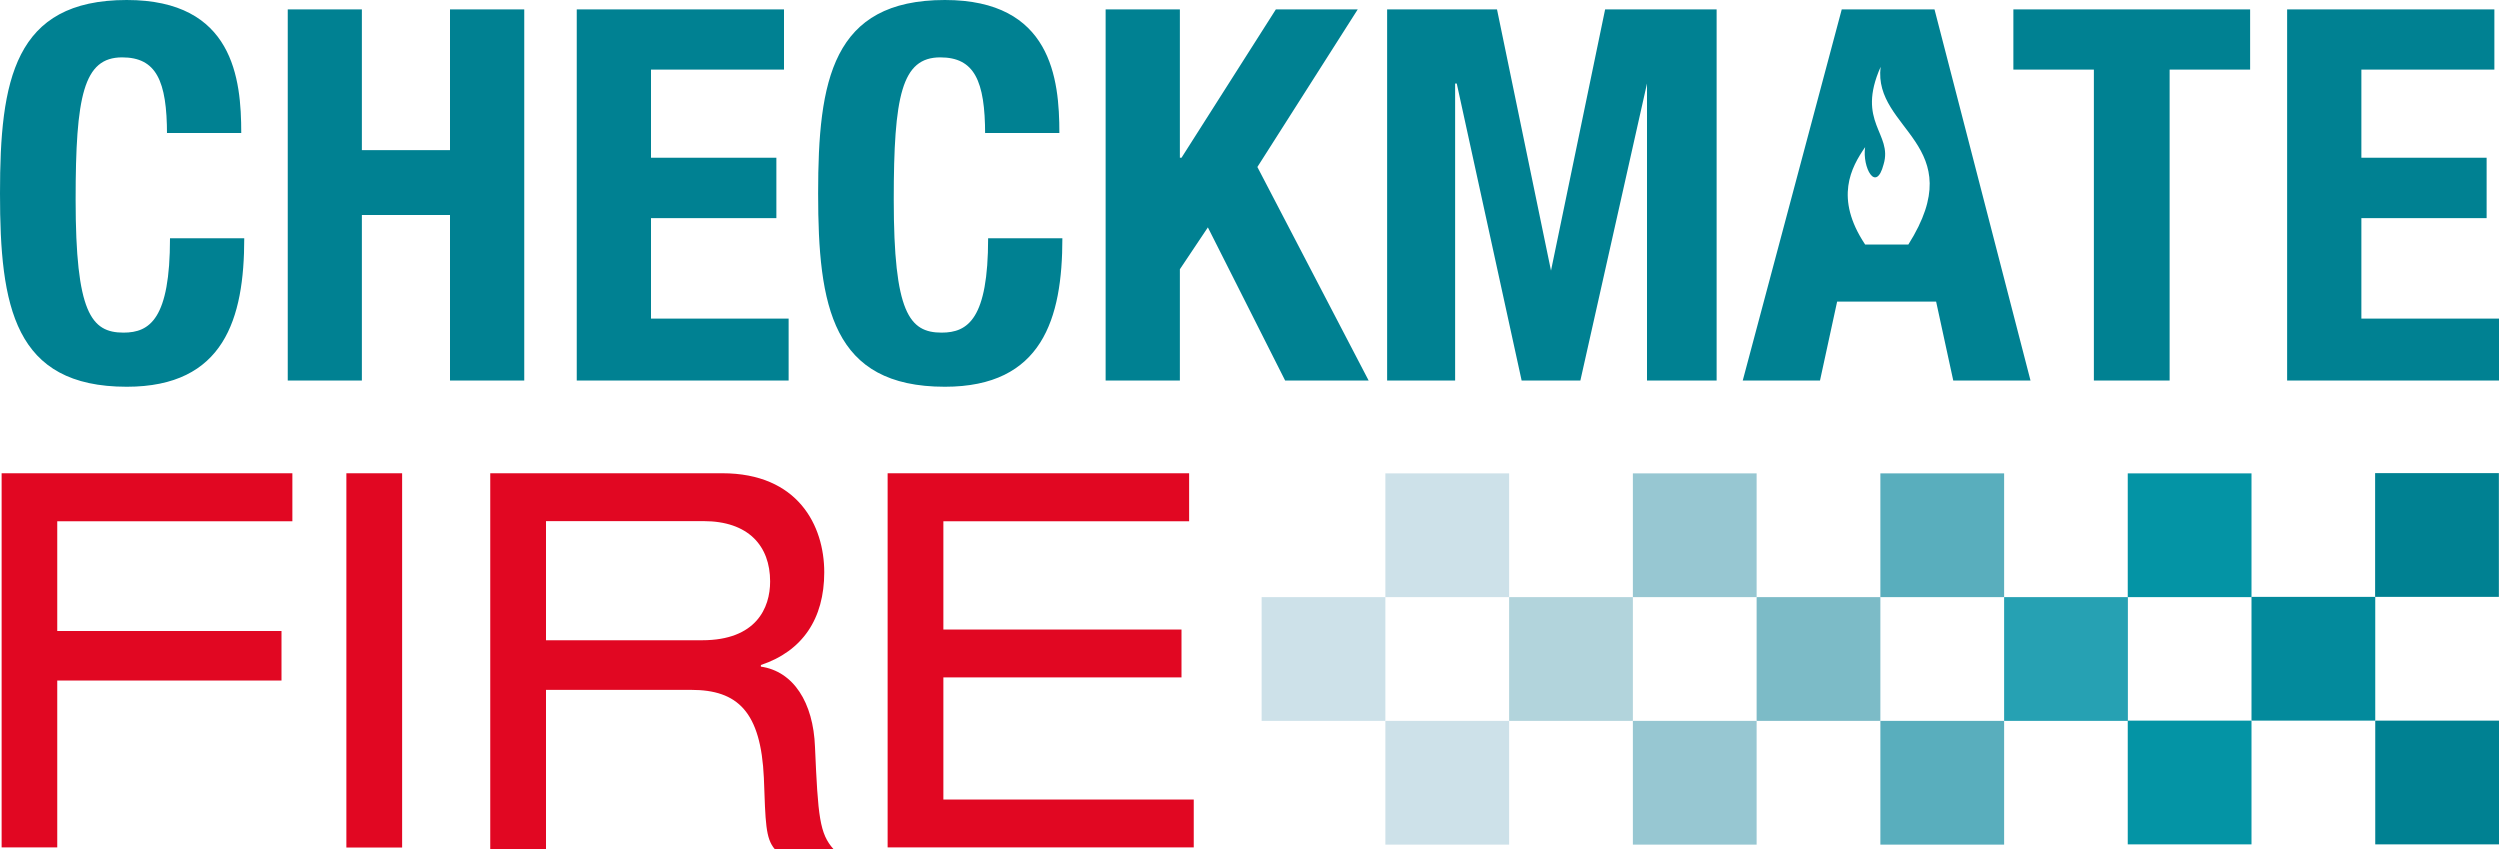
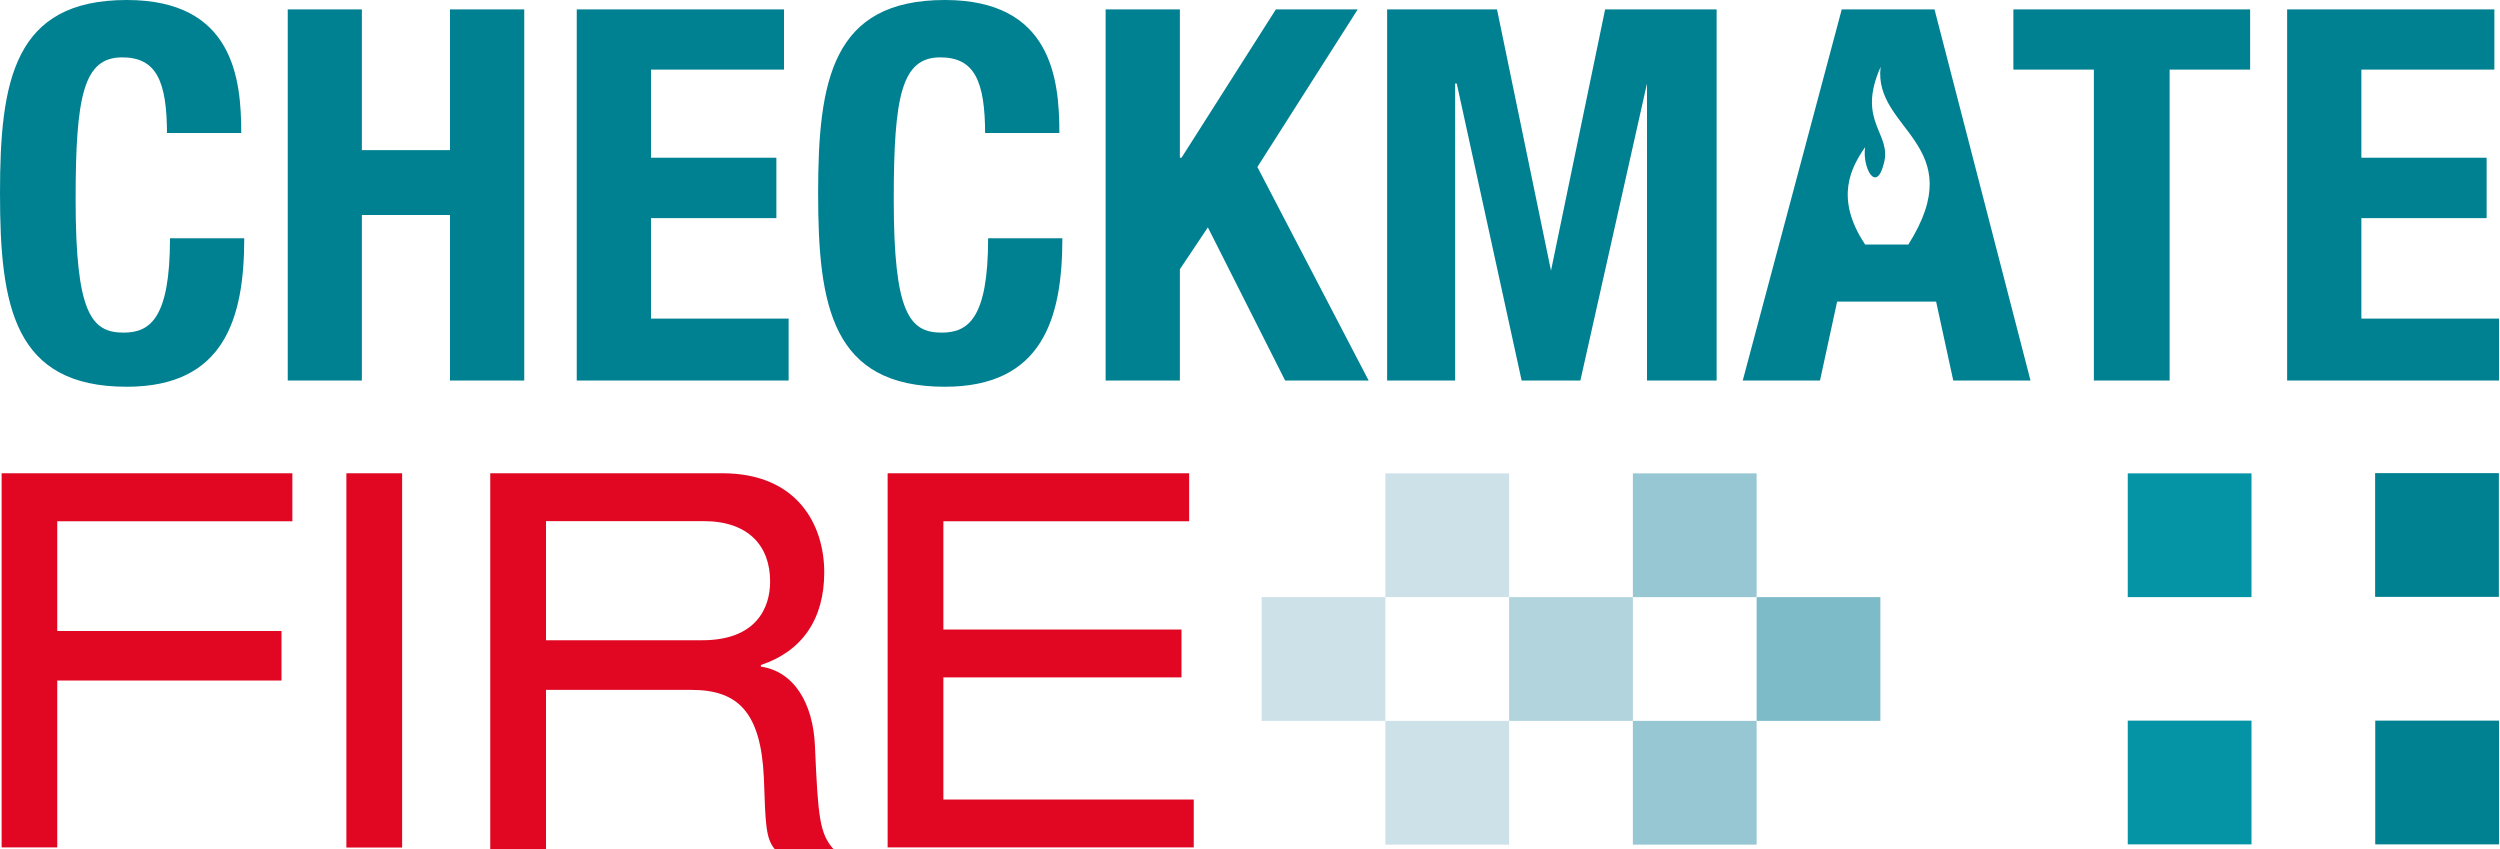
<svg xmlns="http://www.w3.org/2000/svg" viewBox="0 0 2000 679.3">
  <style>.prefix__st0{fill:#008192}.prefix__st1{fill:#e10722}.prefix__st2{fill:#0494a5}.prefix__st3{fill:#59aebd}.prefix__st4{fill:#97c7d2}.prefix__st8{fill:#cde1e9}</style>
  <g id="prefix__checkmate">
    <path class="prefix__st0" d="M133.6 107.7c0-43.3-8.7-61.8-35.9-61.8-30.9 0-37.2 30.9-37.2 113.8 0 90.3 12.4 106.4 38.3 106.4 21.1 0 37.2-11.1 37.2-75.5h59.4c0 64.4-16.1 118.8-94 118.8C11.1 309.4 0 245 0 154.7S11.1 0 101.4 0C186.8 0 193 63.1 193 106.4h-59.4v1.3zM230.2 7.5h59.3v112.6H360V7.5h59.4v296.9H360V172h-70.5v132.4h-59.3zM627.2 7.5v48.2H520.8v70.5h100.3v48.3H520.8v80.4h110.1v49.5H461.4V7.5zM788.1 107.7c0-43.3-8.7-61.8-35.9-61.8-30.9 0-37.2 30.9-37.2 113.8 0 90.3 12.4 106.4 38.3 106.4 21.1 0 37.2-11.1 37.2-75.5h59.4c0 64.4-16.1 118.8-94 118.8-90.3 0-101.4-64.4-101.4-154.7S665.6 0 755.9 0c85.3 0 91.6 63.1 91.6 106.4h-59.4v1.3zM943.9 7.5v118.7h1.3l75.5-118.7h65.5l-80.3 126.1 89 170.8h-66.8l-61.8-122.5-22.4 33.5v89h-59.4V7.5zM1109.7 7.5h87.9l43.2 209 43.3-209h89.2v296.9h-55.7V66.8l-53.3 237.6h-47l-51.9-237.6h-1.3v237.6h-54.4zM1800.1 7.5v48.2h-64.4v248.7h-60.6V55.7h-64.4V7.5zM1995.5 7.5v48.2h-106.4v70.5h100.2v48.3h-100.2v80.4h110.1v49.5h-169.5V7.5zM1526.7 195.6h-34.6c-24.8-37.2-11.1-61.8 0-77.9-2.4 16.1 8.7 37.2 14.8 13.7 7.4-24.8-22.2-33.4-2.4-77.9-6.2 50.6 72.9 61.7 22.2 142.1m20.9-188.1h-74.2l-79.2 296.9h61.8l13.7-63.1h79.2l13.7 63.1h61.8L1547.6 7.5z" />
  </g>
  <g id="prefix__fire">
    <path class="prefix__st1" d="M1.3 378.6v299.3h44.5V544.4h179.4v-39.6H45.8V417h188.1v-38.4zM277.1 378.6h44.6V678h-44.6zM561.7 512.2c43.3 0 54.4-25.9 54.4-47 0-28.5-17.4-48.3-53.2-48.3H436.8v95.3h124.9zM392.2 378.6h185.6c60.7 0 81.6 42 81.6 79.2S642 520.9 608.7 532v1.3c25.9 3.7 42 28.5 43.3 64.4 2.4 55.7 3.7 69.2 14.8 81.6h-47c-7.4-8.7-7.4-21.1-8.7-56.9-2.4-53.2-21.1-70.5-58.1-70.5H436.8v127.4h-44.6V378.6zM710.1 378.6h241.2V417H754.7v86.6h190.5v38.3H754.7v97.7H955v38.3H710.1z" />
  </g>
  <g id="prefix__checkers">
    <path class="prefix__st2" d="M1702.2 378.7h99v99h-99z" />
-     <path class="prefix__st3" d="M1504.3 378.7h99v99h-99z" />
    <path class="prefix__st4" d="M1306.3 378.7h99v99h-99z" />
    <path fill="#7cbbc7" d="M1405.3 477.7h99v99h-99z" />
-     <path fill="#26a1b3" d="M1603.3 477.7h99v99h-99z" />
-     <path class="prefix__st3" d="M1504.3 576.7h99v99h-99z" />
    <path class="prefix__st4" d="M1306.3 576.7h99v99h-99z" />
    <path class="prefix__st2" d="M1702.2 576.5h99v99h-99z" />
    <path class="prefix__st0" d="M1900.1 378.5h99v99h-99z" />
-     <path fill="#038a9c" d="M1801.2 477.5h99v99h-99z" />
    <path class="prefix__st0" d="M1900.2 576.5h99v99h-99z" />
    <path class="prefix__st8" d="M1108.3 378.7h99v99h-99zM1009.3 477.7h99v99h-99z" />
    <path fill="#b2d4dc" d="M1207.3 477.7h99v99h-99z" />
    <path class="prefix__st8" d="M1108.3 576.7h99v99h-99z" />
  </g>
</svg>